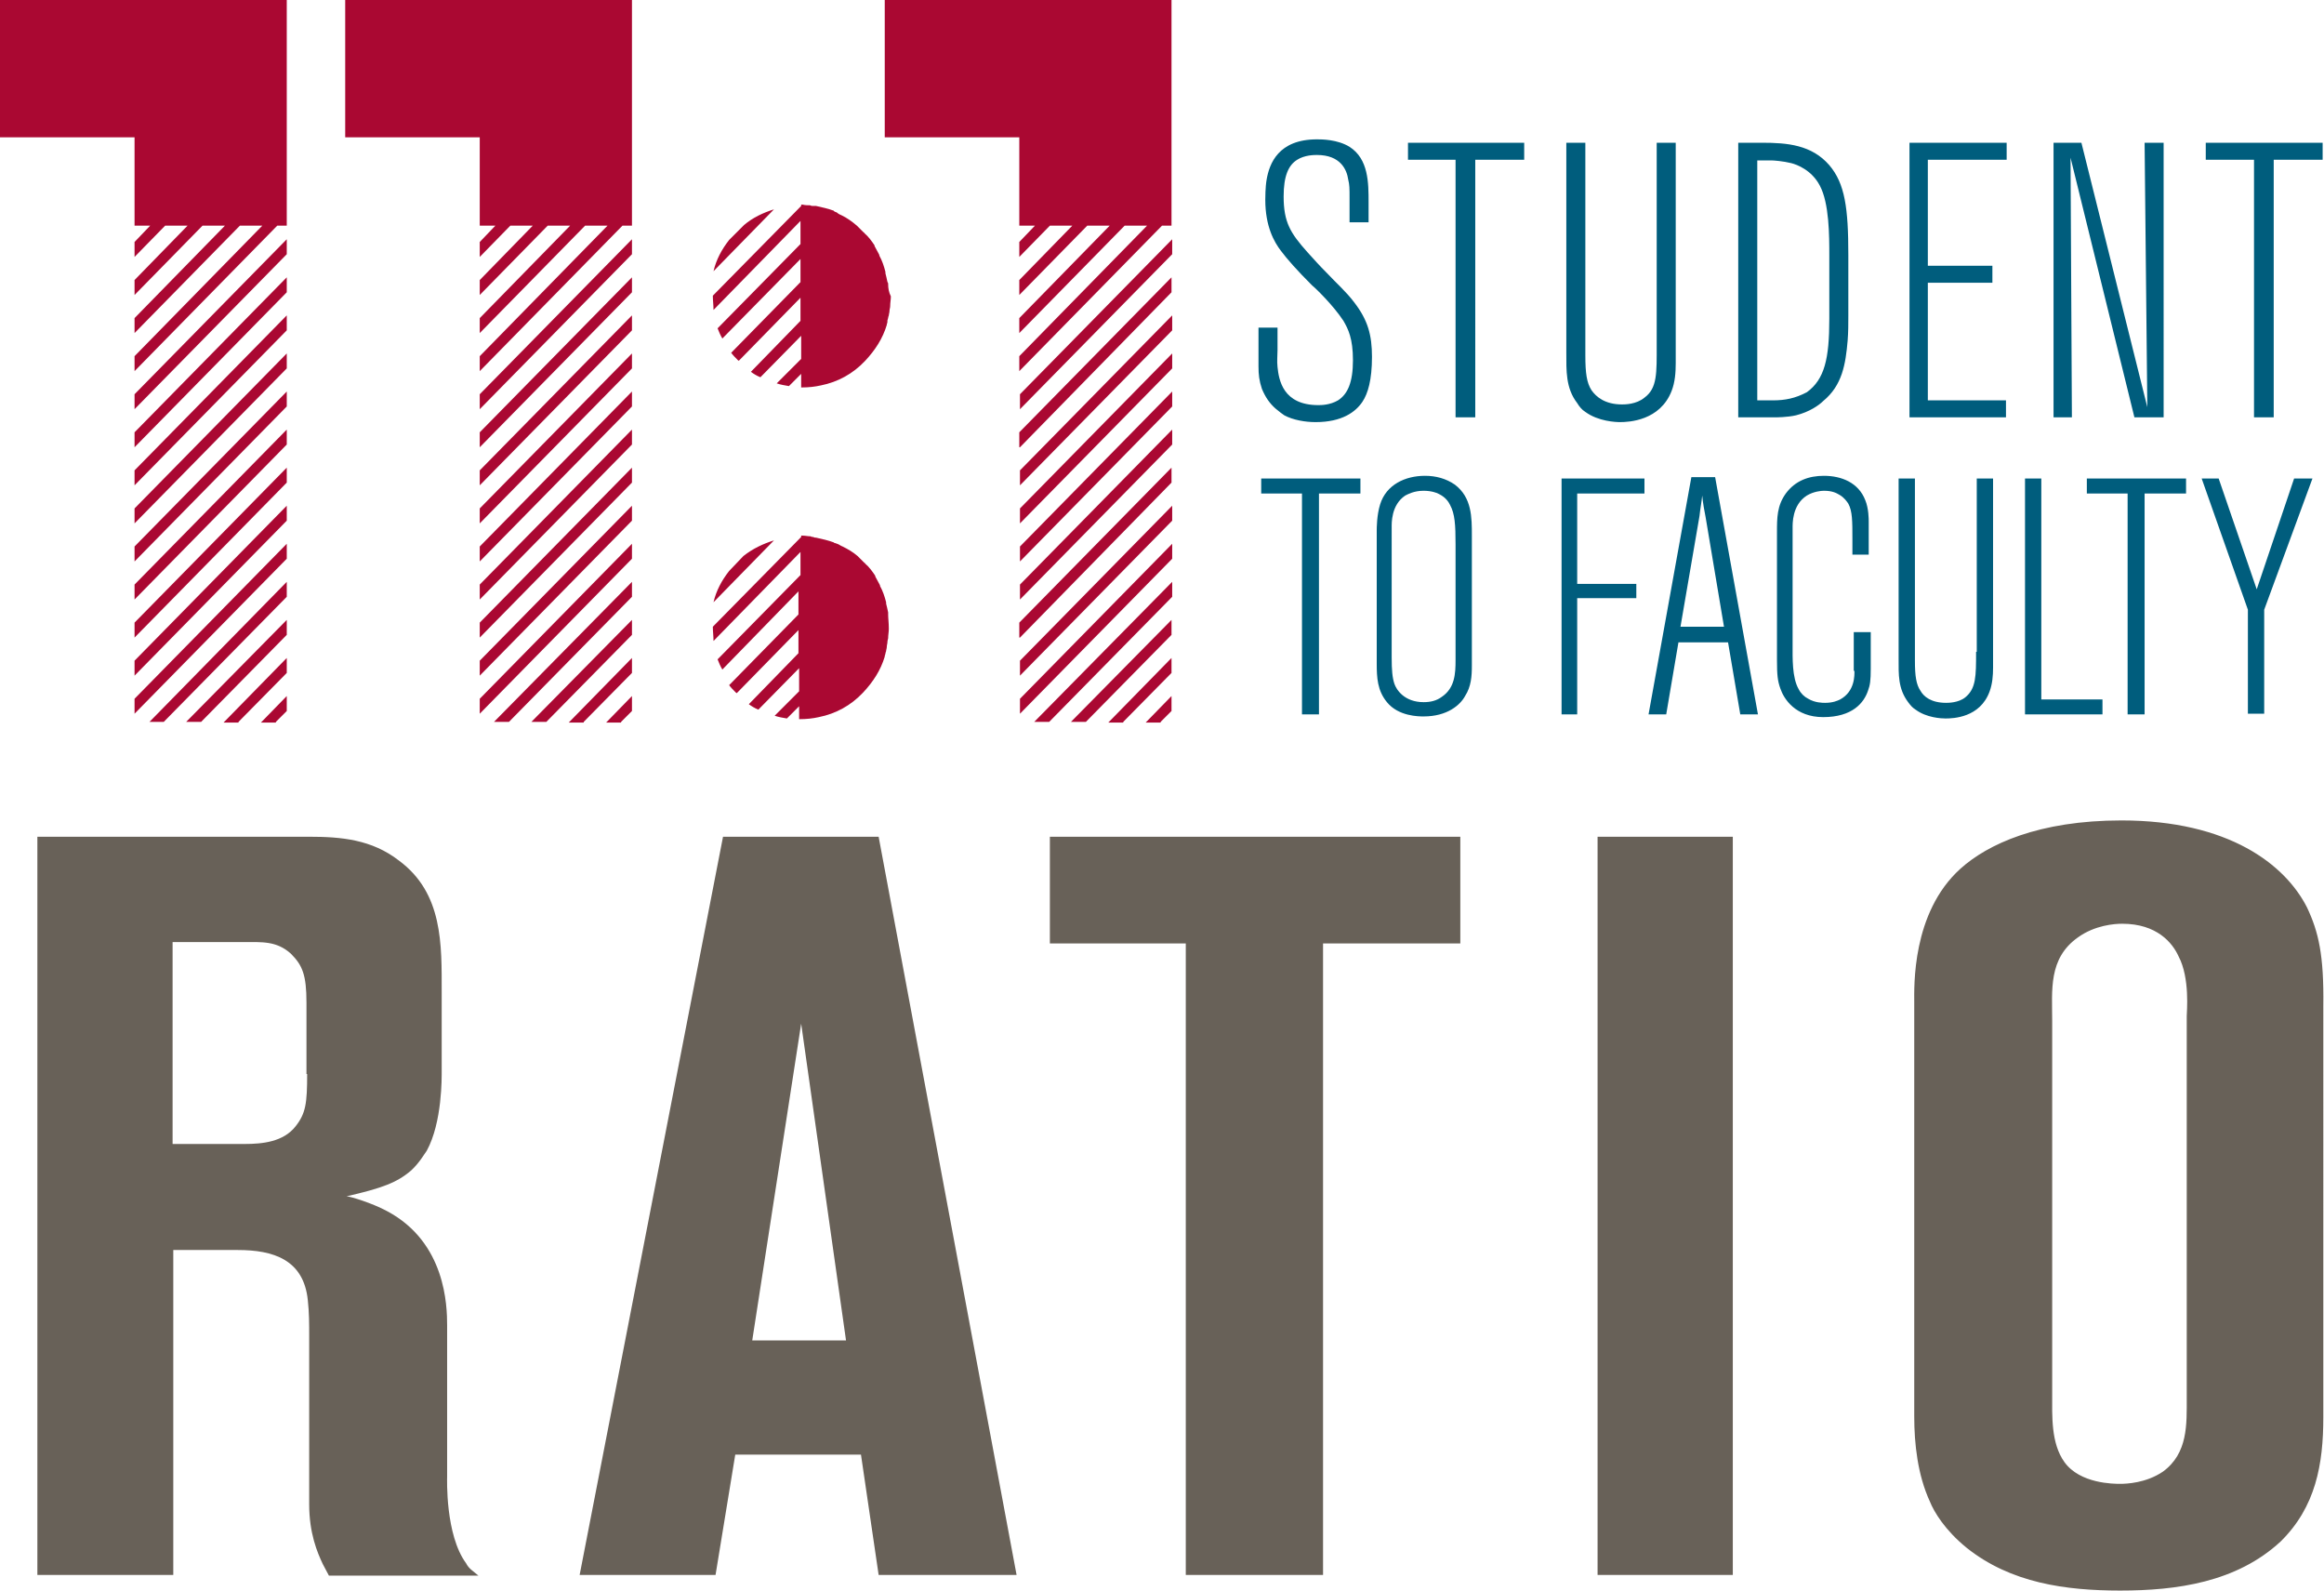
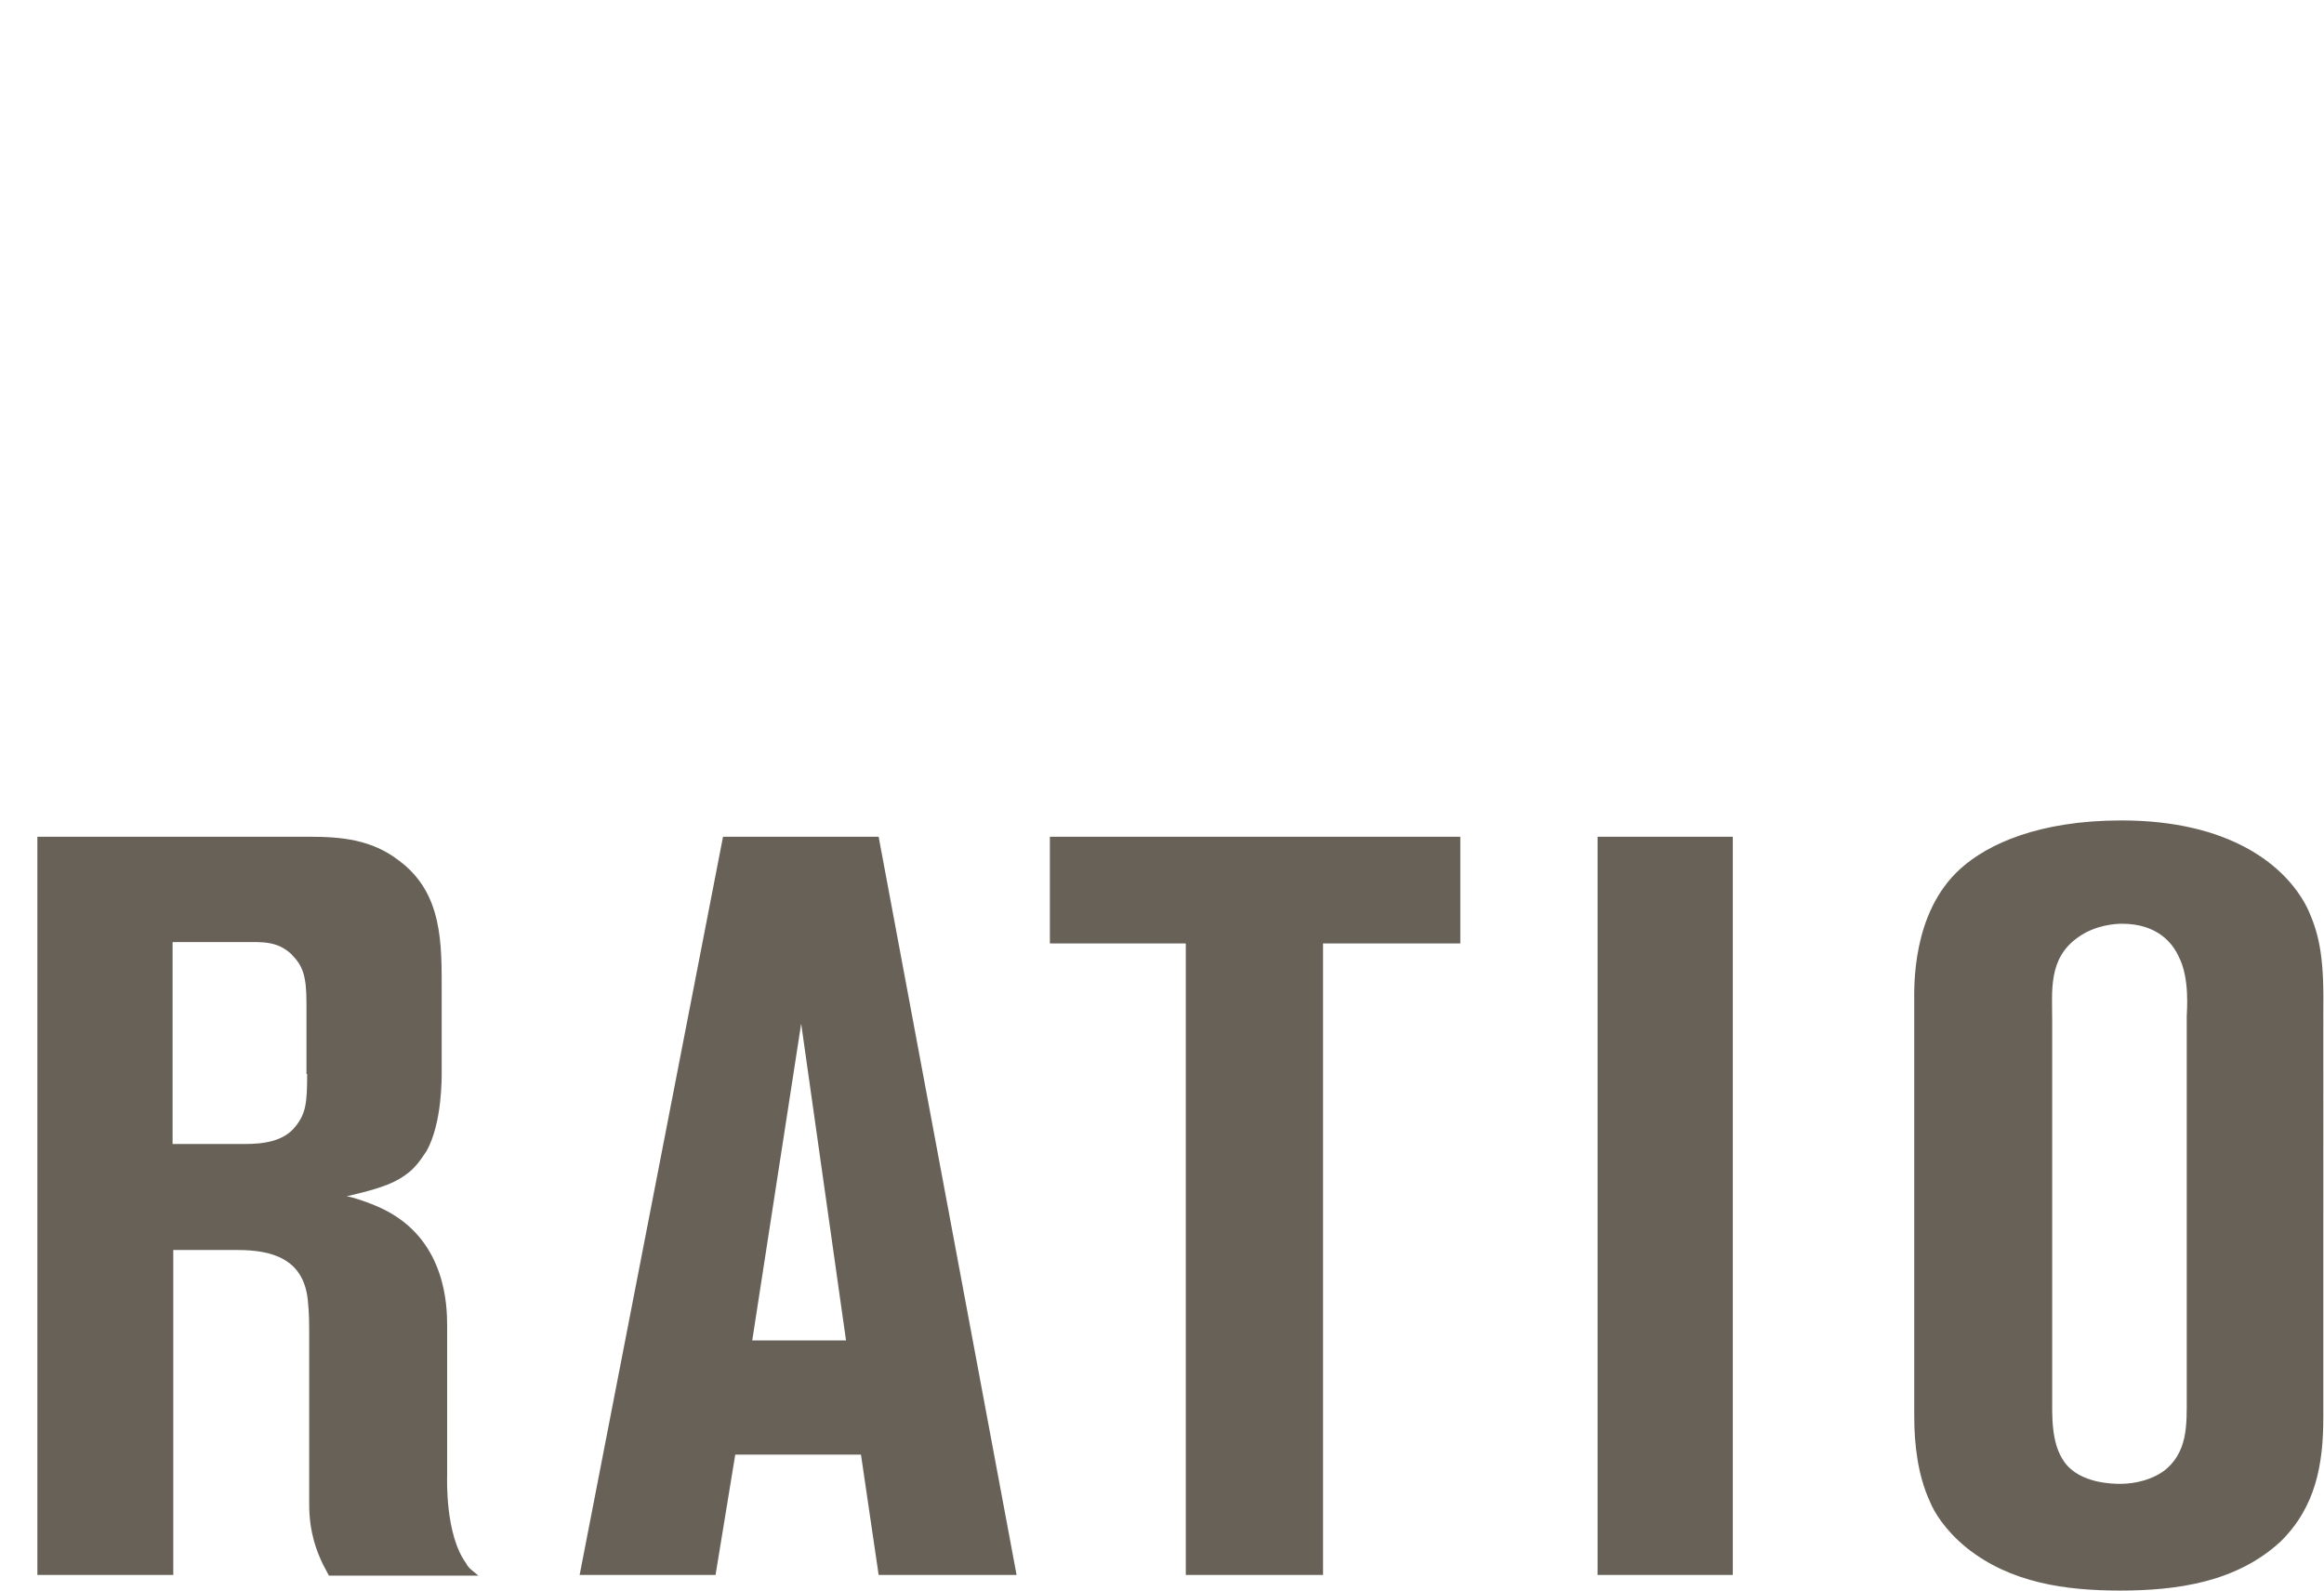
<svg xmlns="http://www.w3.org/2000/svg" version="1.1" id="Layer_1" x="0px" y="0px" viewBox="0 0 342 234" style="enable-background:new 0 0 342 234;" xml:space="preserve">
  <style type="text/css">
	.st0{fill:#AA0832;}
	.st1{fill:#686158;}
	.st2{fill:#005D7D;}
</style>
-   <path class="st0" d="M19.8,77l22.4-22.8V52L19.8,74.8V77z M19.8,82.6l22.4-22.8v-2.2L19.8,80.4V82.6z M19.8,71.4l22.4-22.8v-2.2  L19.8,69.2V71.4z M19.8,65.8L42.2,43v-2.2L19.8,63.6V65.8z M19.8,88.2l22.4-22.8v-2.2L19.8,86V88.2z M19.8,60.2l22.4-22.8v-2.2  L19.8,58V60.2z M24.1,106.2l18.1-18.4v-2.2L22,106.2H24.1z M29.6,106.2l12.6-12.8v-2.2l-14.8,15H29.6z M35.1,106.2L35.1,106.2  l7.1-7.2v-2.2l-9.3,9.5H35.1z M40.6,106.2L40.6,106.2l1.6-1.6v-2.2l-3.8,3.9H40.6z M19.8,105l22.4-22.8V80l-22.4,22.8V105z   M19.8,99.4l22.4-22.8v-2.2L19.8,97.2V99.4z M19.8,93.8L42.2,71v-2.2L19.8,91.6V93.8z M70.6,82.6L93,59.8v-2.2L70.6,80.4V82.6z   M70.6,99.4L93,76.6v-2.2L70.6,97.2V99.4z M70.6,105L93,82.2V80l-22.4,22.8V105z M70.6,88.2L93,65.4v-2.2L70.6,86V88.2z M85.9,106.2  L85.9,106.2L93,99v-2.2l-9.3,9.5H85.9z M91.4,106.2L91.4,106.2l1.6-1.6v-2.2l-3.8,3.9H91.4z M80.4,106.2L93,93.4v-2.2l-14.8,15H80.4  z M74.9,106.2L93,87.8v-2.2l-20.3,20.6H74.9z M70.6,93.8L93,71v-2.2L70.6,91.6V93.8z M70.6,77L93,54.2V52L70.6,74.8V77z M70.6,60.2  L93,37.4v-2.2L70.6,58V60.2z M70.6,71.4L93,48.6v-2.2L70.6,69.2V71.4z M70.6,65.8L93,43v-2.2L70.6,63.6V65.8z M130.7,41.8  c0-0.1,0-0.2-0.1-0.3c-0.1-0.5-0.2-0.9-0.3-1.3c0-0.1,0-0.2,0-0.2l0,0c-0.2-0.8-0.5-1.7-0.9-2.4l0,0c0,0,0,0,0-0.1  c-0.2-0.4-0.5-0.9-0.7-1.3c0,0,0,0,0-0.1l0,0c-0.4-0.6-0.9-1.3-1.5-1.8l0,0c0,0,0-0.1-0.1-0.1c-0.1-0.1-0.2-0.2-0.3-0.3  c-0.2-0.2-0.5-0.5-0.7-0.7c0,0,0,0,0,0l0,0c-0.7-0.6-1.4-1.1-2.2-1.5c-0.2-0.1-0.5-0.2-0.7-0.4c-0.1-0.1-0.3-0.1-0.4-0.2  c0,0-0.1,0-0.1-0.1l0,0c-0.8-0.3-1.7-0.5-2.6-0.7l0,0c-0.1,0-0.3,0-0.4,0c-0.2,0-0.3,0-0.5-0.1c-0.4,0-0.7,0-1.1-0.1l0,0  c0,0-0.1,0-0.1,0c-0.1,0-0.1,0-0.1,0v0.2l-13,13.2c0,0.7,0.1,1.4,0.1,2.1l12.8-13.1v3.4l-12.2,12.4c0.2,0.5,0.4,1,0.7,1.5l11.5-11.7  v3.4l-10.2,10.4c0.3,0.4,0.6,0.7,1,1.1c0,0,0.1,0,0.1,0.1l9.1-9.3v3.4l-7.3,7.5c0.4,0.3,0.9,0.6,1.4,0.8l6-6.1v3.4l-3.6,3.6  c0.6,0.2,1.2,0.3,1.8,0.4l1.8-1.8V57c0,0,0.1,0,0.1,0c1,0,1.9-0.1,2.8-0.3c0,0,0,0,0,0c2.5-0.5,4.7-1.7,6.5-3.6  c1.5-1.6,2.6-3.3,3.2-5.3l0,0c0,0,0-0.1,0-0.1c0.1-0.2,0.1-0.4,0.1-0.6c0.1-0.2,0.1-0.5,0.2-0.7c0-0.2,0.1-0.4,0.1-0.7  c0-0.2,0.1-0.4,0.1-0.7l0,0c0-0.5,0.1-0.9,0.1-1.4C130.8,43,130.7,42.4,130.7,41.8L130.7,41.8z M107.3,84c-1.1,1.4-1.9,2.9-2.3,4.6  l8.9-9.1c-1.6,0.5-3.1,1.2-4.5,2.3L107.3,84z M109.5,33.1l-2.2,2.2c-1.1,1.4-1.9,2.9-2.3,4.6l8.9-9.1  C112.3,31.3,110.8,32,109.5,33.1z M150.1,60.2l22.4-22.8v-2.2L150.1,58V60.2z M150.1,99.4l22.4-22.8v-2.2l-22.4,22.8V99.4z   M150.1,93.8L172.4,71v-2.2l-22.4,22.8V93.8z M150.1,88.2l22.4-22.8v-2.2L150.1,86V88.2z M150.1,77l22.4-22.8V52l-22.4,22.8V77z   M150.1,65.8L172.4,43v-2.2l-22.4,22.8V65.8z M150.1,71.4l22.4-22.8v-2.2l-22.4,22.8V71.4z M150.1,82.6l22.4-22.8v-2.2l-22.4,22.8  V82.6z M165.3,106.2L165.3,106.2l7.1-7.2v-2.2l-9.3,9.5H165.3z M170.8,106.2L170.8,106.2l1.6-1.6v-2.2l-3.8,3.9H170.8z M154.4,106.2  l18.1-18.4v-2.2l-20.3,20.6H154.4z M150.1,105l22.4-22.8V80l-22.4,22.8V105z M159.8,106.2l12.6-12.8v-2.2l-14.8,15H159.8z M0,20.2  h19.8v13h2.3l-2.3,2.4v2.2l4.5-4.6h3.3l-7.8,8v2.2l10-10.2h3.3L19.8,46.8V49l15.5-15.8h3.3L19.8,52.4v2.2l21-21.4h1.4V0H0V20.2z   M50.8,20.2h19.8v13h2.3l-2.3,2.4v2.2l4.5-4.6h3.3l-7.8,8v2.2l10-10.2h3.3L70.6,46.8V49l15.5-15.8h3.3L70.6,52.4v2.2l21-21.4H93V0  H50.8V20.2z M130.7,90.4L130.7,90.4c0-0.1,0-0.2,0-0.3c-0.1-0.5-0.2-0.9-0.3-1.3c0-0.1,0-0.2,0-0.2l0,0c-0.2-0.8-0.5-1.7-0.9-2.4  l0,0c0,0,0,0,0-0.1c-0.2-0.4-0.5-0.9-0.7-1.3c0,0,0,0,0-0.1l0,0c-0.4-0.6-0.9-1.3-1.5-1.8l0,0c0,0,0-0.1-0.1-0.1  c-0.1-0.1-0.2-0.2-0.3-0.3c-0.2-0.2-0.5-0.5-0.7-0.7c0,0,0,0,0,0l0,0c-0.7-0.6-1.4-1-2.2-1.4c-0.3-0.1-0.5-0.3-0.8-0.4  c-0.1,0-0.2-0.1-0.3-0.1c-0.1,0-0.1,0-0.2-0.1l0,0c-0.8-0.3-1.7-0.5-2.6-0.7l0,0c-0.1,0-0.3,0-0.4-0.1c-0.1,0-0.3,0-0.4-0.1  c-0.4,0-0.8-0.1-1.2-0.1l0,0c0,0-0.1,0-0.1,0c-0.1,0-0.1,0-0.1,0v0.2l-13,13.2c0,0.7,0.1,1.4,0.1,2.1l12.8-13.1v3.4l-12.2,12.4  c0.2,0.5,0.4,1,0.7,1.5L117.5,87v3.4l-10.2,10.4c0.3,0.4,0.6,0.7,1,1.1c0,0,0.1,0,0.1,0.1l9.1-9.3v3.4l-7.3,7.5  c0.4,0.3,0.9,0.6,1.4,0.8l6-6.1v3.4l-3.6,3.6c0.6,0.2,1.2,0.3,1.8,0.4l1.8-1.8v1.9c0.1,0,0.1,0,0.1,0c1,0,1.9-0.1,2.8-0.3  c0,0,0,0,0,0c2.5-0.5,4.7-1.7,6.5-3.6c1.5-1.6,2.6-3.3,3.2-5.3l0,0c0,0,0-0.1,0-0.1c0.1-0.2,0.1-0.5,0.2-0.7c0-0.2,0.1-0.4,0.1-0.6  c0-0.3,0.1-0.5,0.1-0.8c0-0.2,0.1-0.4,0.1-0.5l0,0c0-0.5,0.1-0.9,0.1-1.4C130.8,91.6,130.7,91,130.7,90.4z M130.2,0v20.2h19.8v13  h2.3l-2.3,2.4v2.2l4.5-4.6h3.3l-7.8,8v2.2l10-10.2h3.3l-13.3,13.6V49l15.5-15.8h3.3l-18.8,19.2v2.2l21-21.4h1.4V0H130.2z" />
  <path class="st1" d="M68.6,230c-3.1-4.2-2.8-12.5-2.8-12.8v-22.2c0-2.9-0.2-12.2-8.8-16.8c-2.2-1.2-5.5-2.2-6-2.2  c5.2-1.2,7.4-2,9.5-3.8c1.2-1.1,2-2.5,2.3-2.9c2.3-4.2,2.2-10.9,2.2-11.7V146c0-7.1,0.2-14.6-6.3-19.4c-4-3.1-8.5-3.5-13.2-3.5h-40  v108.6h20v-47.8H35c5.2,0,9.7,1.4,10.3,7.4c0.2,1.8,0.2,3.5,0.2,5.2v24.8c0,4.3,1.2,7.1,2,8.8c0.3,0.6,0.6,1.1,0.9,1.7h22  C69.6,231.1,69,230.8,68.6,230z M45.2,158c0,4.3-0.2,5.8-1.7,7.7c-1.8,2.3-4.9,2.6-7.5,2.6H25.4v-29.7h10.5c2.6,0,4.8-0.2,6.9,1.7  c1.7,1.7,2.3,3.1,2.3,7.2V158z M106.4,123.1L85.3,231.7h20l2.9-17.7h18.5l2.6,17.7h20.3l-20.3-108.6H106.4z M110.7,197.2l7.2-46.6  l6.6,46.6H110.7z M154.5,138.8h20v92.9h20.2v-92.9h20.2v-15.7h-60.4V138.8z M235.1,231.7H255V123.1h-19.9V231.7z M339.5,133.5  c-3.2-6.3-11.5-12.8-27.3-12.8c-12.2,0-19.7,3.5-23.7,7.1c-7.2,6.5-6.8,17.4-6.8,19.7v60.9c0,4,0.5,8.6,2.3,12.5  c0.6,1.5,2.2,4.2,5.4,6.8c6.5,5.2,14.6,6.3,22.6,6.3c8.3,0,17.1-1.2,23.6-7.2c5.2-5.1,6.3-11.4,6.3-18.3V148  C342,140.5,341.2,137.1,339.5,133.5z M318.3,216.5c-2.5,1.7-5.4,1.8-6.3,1.8c-0.9,0-5.9,0-8.2-3.2c-2-2.8-1.8-6.8-1.8-10v-54.9  c0-4.5-0.6-9.2,3.8-12.3c2.5-1.8,5.4-2,6.5-2c5.1,0,7.4,2.8,8.3,4.8c1.7,3.2,1.2,8.2,1.2,8.8v56.2  C321.8,209.5,322,213.8,318.3,216.5z" />
-   <path class="st2" d="M185.6,72.6h6v32.5h2.5V72.6h6.1v-2.2h-14.6V72.6z M214.1,71.3c-1.3-0.9-2.8-1.3-4.4-1.3  c-2.9,0-5.7,1.3-6.6,4.2c-0.5,1.6-0.5,3.5-0.5,3.9v19.5c0,2.1,0.1,4,1.5,5.7c1.7,2.1,4.7,2.1,5.4,2.1c3.5,0,5.4-1.7,6.1-3  c0.9-1.4,1-2.9,1-4.5V78.8C216.6,76.1,216.6,73.2,214.1,71.3z M214.2,97.1c0,2-0.1,4.1-2,5.4c-0.8,0.6-1.7,0.8-2.7,0.8  c-2.8,0-4-1.8-4.3-2.7c-0.3-0.9-0.4-2-0.4-3.9V77.6c0-0.6-0.1-3.3,2-4.7c0.4-0.2,1.3-0.7,2.7-0.7c1.1,0,2,0.3,2.3,0.5  c1,0.5,1.4,1.2,1.6,1.6c0.7,1.3,0.8,2.9,0.8,5.8V97.1z M229.7,105.1h2.4V88h8.7v-2.1h-8.7V72.6h9.9v-2.2h-12.2V105.1z M248.9,70.2  l-6.3,34.9h2.6l1.8-10.6h7.3l1.8,10.6h2.6l-6.3-34.9H248.9z M247.3,92.2l2.8-16.3c0.1-1,0.3-2,0.4-3c0.1,1.1,0.3,2.2,0.5,3.2  l2.7,16.1H247.3z M272.9,98.7c0,0.6,0.1,3-2.1,4.2c-0.4,0.2-1.1,0.5-2.2,0.5c-0.4,0-1.5,0-2.5-0.6c-0.6-0.3-1.1-0.8-1.4-1.4  c-1-1.7-0.9-4.7-0.9-6.5V77.7c0-0.6-0.1-3.4,2.1-4.8c1-0.6,2.1-0.7,2.5-0.7c1.2,0,1.8,0.3,2.3,0.6c0.7,0.4,1.1,1,1.3,1.3  c0.6,1.1,0.6,2.6,0.6,5.2v2.3h2.4v-4.9c0-0.3,0-1.9-0.5-3.1c-1-2.6-3.5-3.6-6.1-3.6c-2.2,0-4.2,0.7-5.6,2.6  c-1.3,1.8-1.3,3.6-1.3,5.7v18.8c0,2.2,0.1,3.1,0.5,4.2c0.5,1.5,2.2,4.2,6.3,4.2c4.3,0,6-2.1,6.6-3.9c0.3-0.8,0.4-1.5,0.4-3.2v-5.4  h-2.5V98.7z M290.8,95.9c0,3.6,0,5.4-1.6,6.7c-1,0.8-2.5,0.8-2.8,0.8c-2.2,0-3.3-0.9-3.8-1.8c-0.6-0.9-0.8-2.1-0.8-4.4V70.4h-2.4  v26.5c0,2.3-0.1,4.4,1.4,6.4c0.3,0.4,0.6,0.8,1.1,1.1c1.6,1.2,3.8,1.3,4.4,1.3c1.1,0,5.1-0.1,6.5-4c0.4-1.1,0.5-2.3,0.5-3.5V70.4  h-2.4V95.9z M300.4,70.4H298v34.7h11.4v-2.2h-9V70.4z M307.1,72.6h6v32.5h2.5V72.6h6.1v-2.2h-14.6V72.6z M332.1,86.7l-5.6-16.3H324  l6.8,19.3v15.3h2.4V89.7l7.1-19.3h-2.7L332.1,86.7z M195.2,40.1c-1-1-1.9-2-2.8-3c-2.5-2.8-3.5-4.4-3.5-8.2c0-3,0.7-4.6,2-5.4  c1.1-0.7,2.5-0.7,2.9-0.7c3.5,0,4.4,2.2,4.6,3.6c0.2,0.8,0.2,1.3,0.2,2.7v3.6h2.8v-2.9c0-2.9,0-6.4-2.8-8.2  c-1.8-1.1-4.1-1.1-4.8-1.1c-5.7,0-7,3.6-7.4,5.9c-0.2,1.1-0.2,2.8-0.2,3c0,3.9,1.3,6.2,2.3,7.5c0.9,1.2,2.3,2.8,4.6,5.1  c0.4,0.3,3.1,2.9,4.6,5.2c0.7,1.2,1.4,2.6,1.4,5.8c0,3.3-0.8,5-2.2,5.9c-1.2,0.7-2.5,0.7-2.9,0.7c-5.2,0-5.8-3.7-6-5.6  c-0.1-0.9,0-1.7,0-2.5v-3.3h-2.8v5.7c0,1.2,0.1,2.1,0.5,3.3c0.5,1.2,1.1,2.1,2,2.9c0.6,0.5,1,0.8,1.3,1c1.3,0.7,3.1,1,4.6,1  c3.9,0,5.9-1.5,6.9-3c0.8-1.2,1.4-3.2,1.4-6.6c0-3.2-0.6-5.4-2.6-8C198.1,42.9,196.6,41.6,195.2,40.1z M207.1,23.5h7.1v37.9h2.9  V23.5h7.2V21h-17.1V23.5z M233.3,60.6c1.9,1.4,4.5,1.5,5.1,1.5c1.3,0,5.9-0.2,7.6-4.6c0.5-1.3,0.6-2.7,0.6-4.1V21h-2.8v29.7  c0,4.2,0.1,6.4-1.8,7.8c-1.2,1-2.9,1-3.3,1c-2.5,0-3.8-1.1-4.5-2.1c-0.7-1.1-0.9-2.5-0.9-5.1V21h-2.8v30.9c0,2.6-0.1,5.2,1.6,7.4  C232.4,59.8,232.8,60.3,233.3,60.6z M268.3,59c2.8-2.3,3.3-5.4,3.6-8.9c0.1-1.3,0.1-2.4,0.1-3.6v-9c0-6.9-0.5-10.5-2.8-13.2  c-2.6-3-6.2-3.3-9.9-3.3h-3.5v40.4h5.3c0.3,0,1.9,0,3.2-0.3C266.3,60.6,267.7,59.6,268.3,59z M260.9,58.9h-2.3V23.6h2.1  c0.3,0,1.7,0.1,2.9,0.4c0.8,0.2,3,1,4.2,3.3c1.4,2.6,1.4,7.4,1.4,10.3v9.3c0,5.9-0.7,8.9-3.3,10.8C264.2,58.6,262.7,58.9,260.9,58.9  z M280.9,61.4h14.3v-2.5h-11.5V41.6h9.5v-2.5h-9.5V23.5h11.6V21h-14.3V61.4z M304.7,23.2l9.4,38.2h4.3V21h-2.8l0.4,38.9L306.3,21  h-4.1v40.4h2.7L304.7,23.2z M324.6,21v2.5h7.1v37.9h2.9V23.5h7.2V21H324.6z" />
</svg>